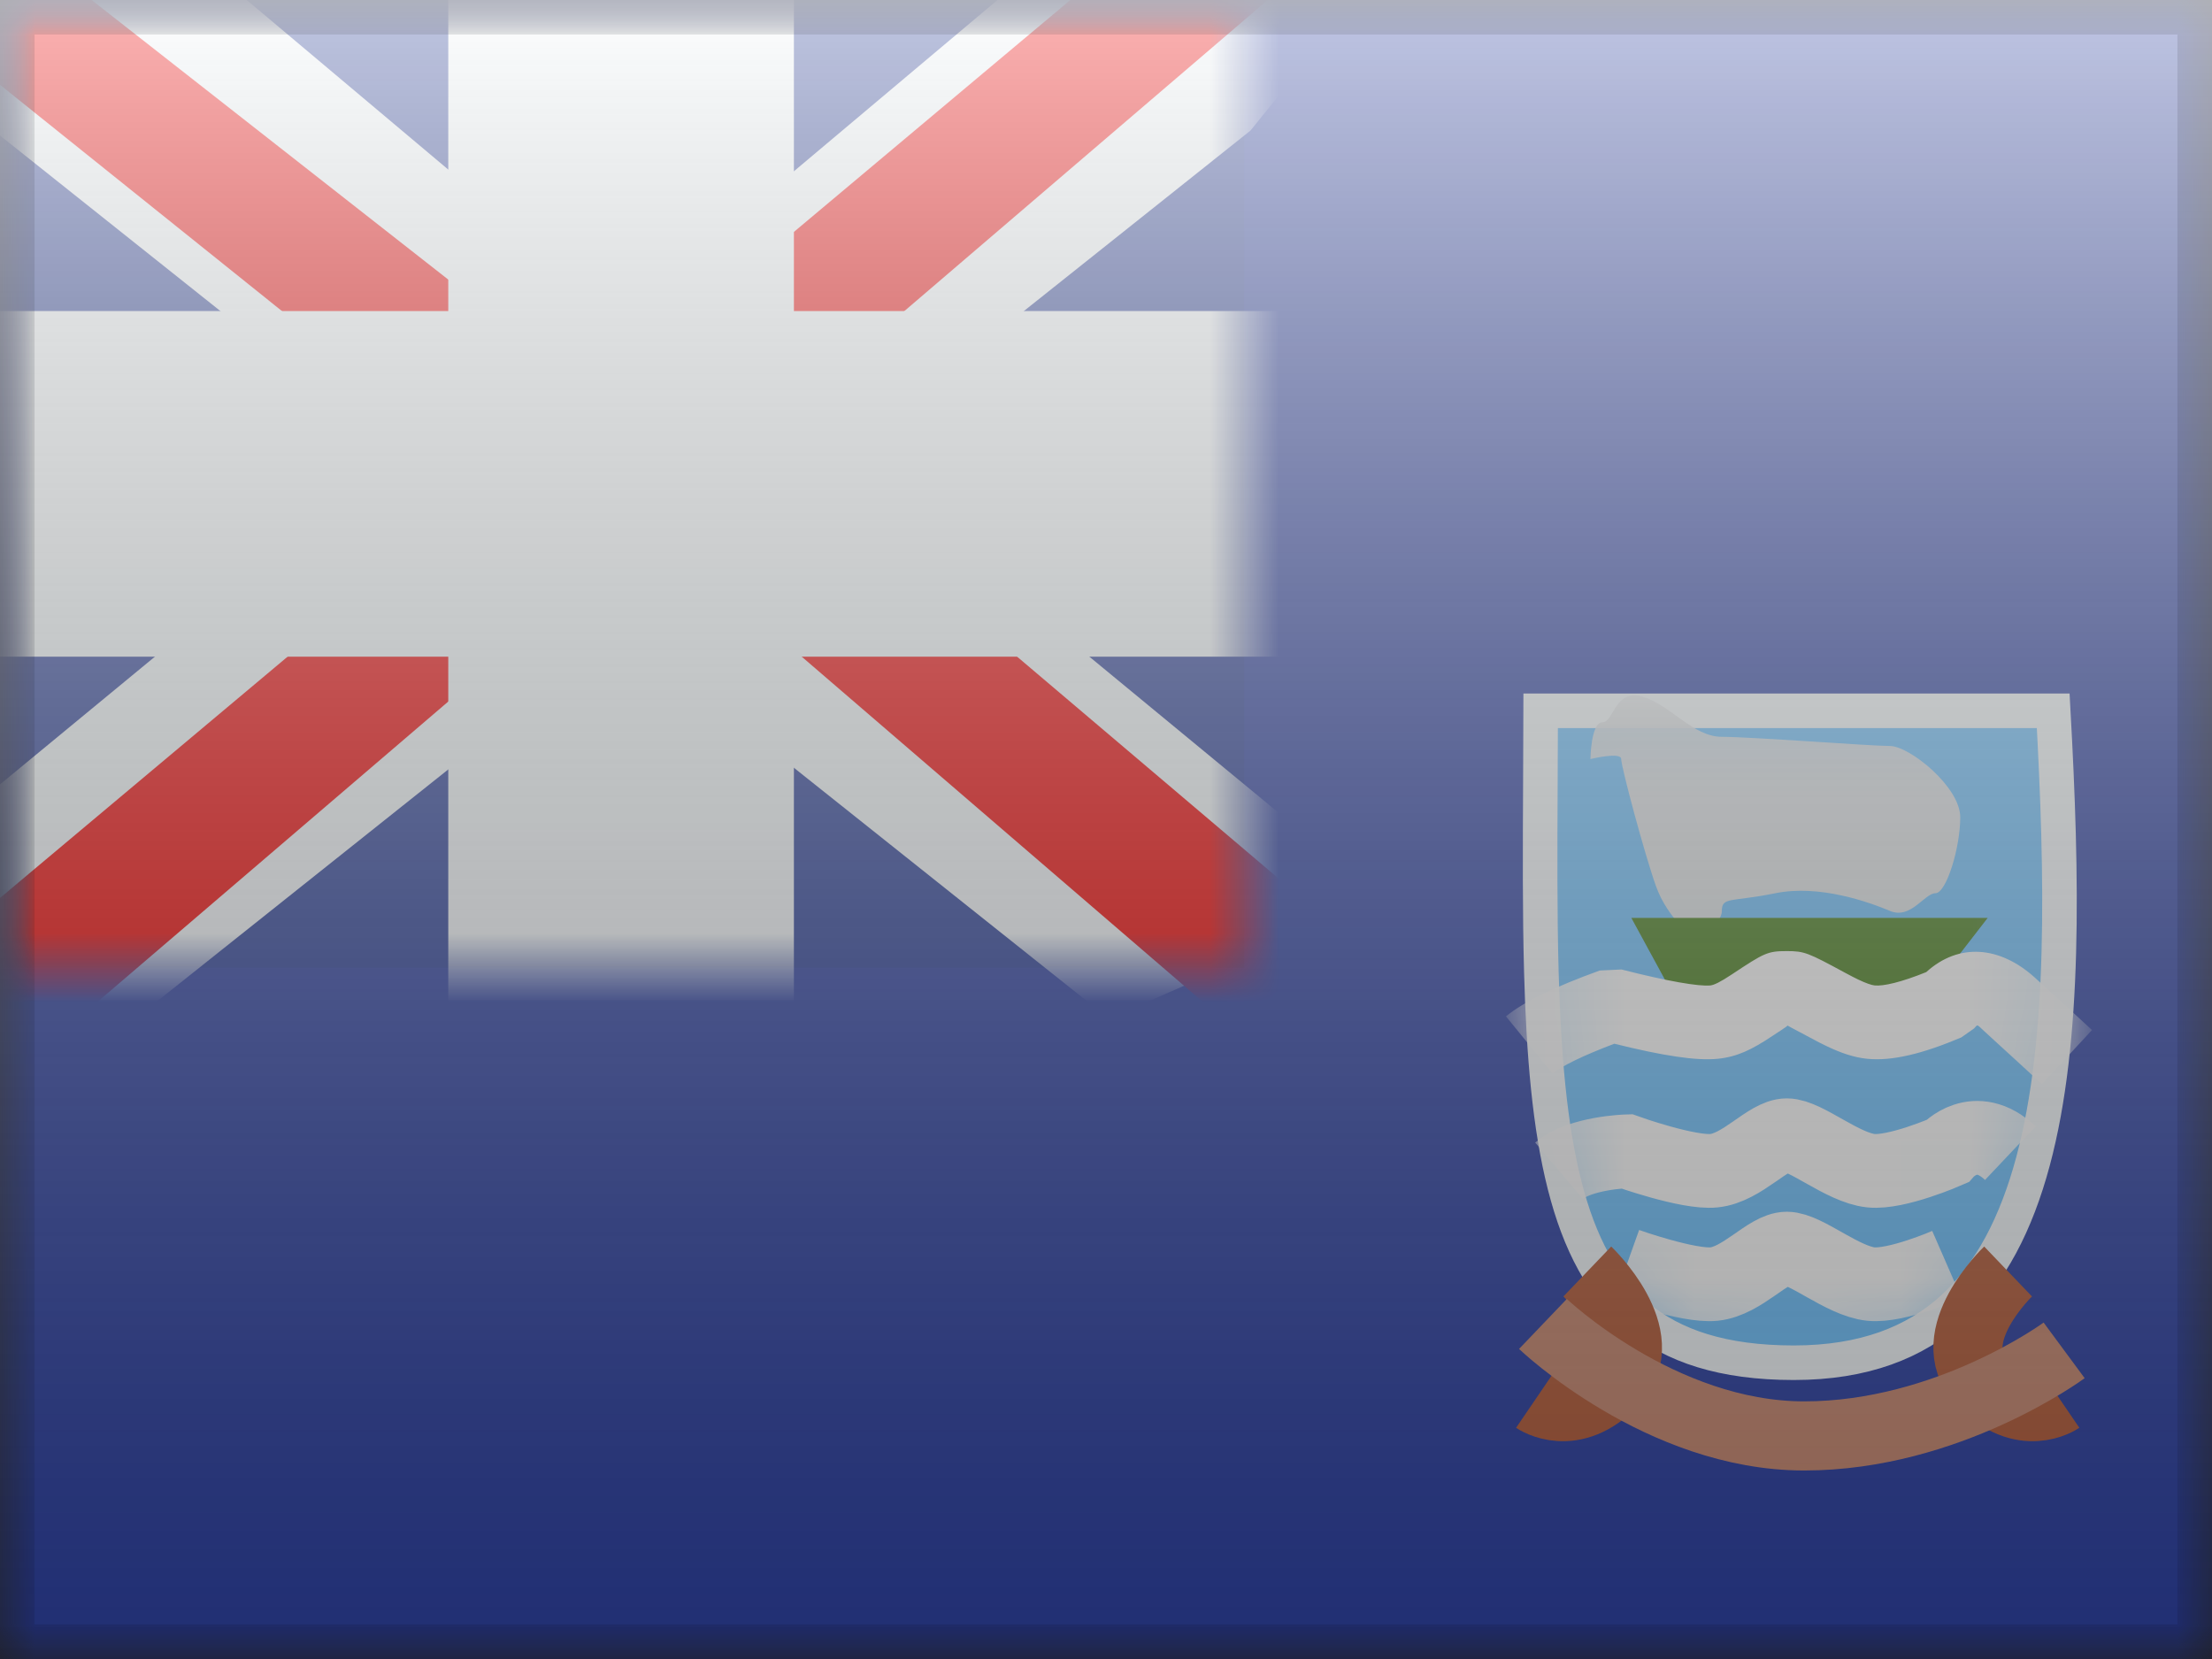
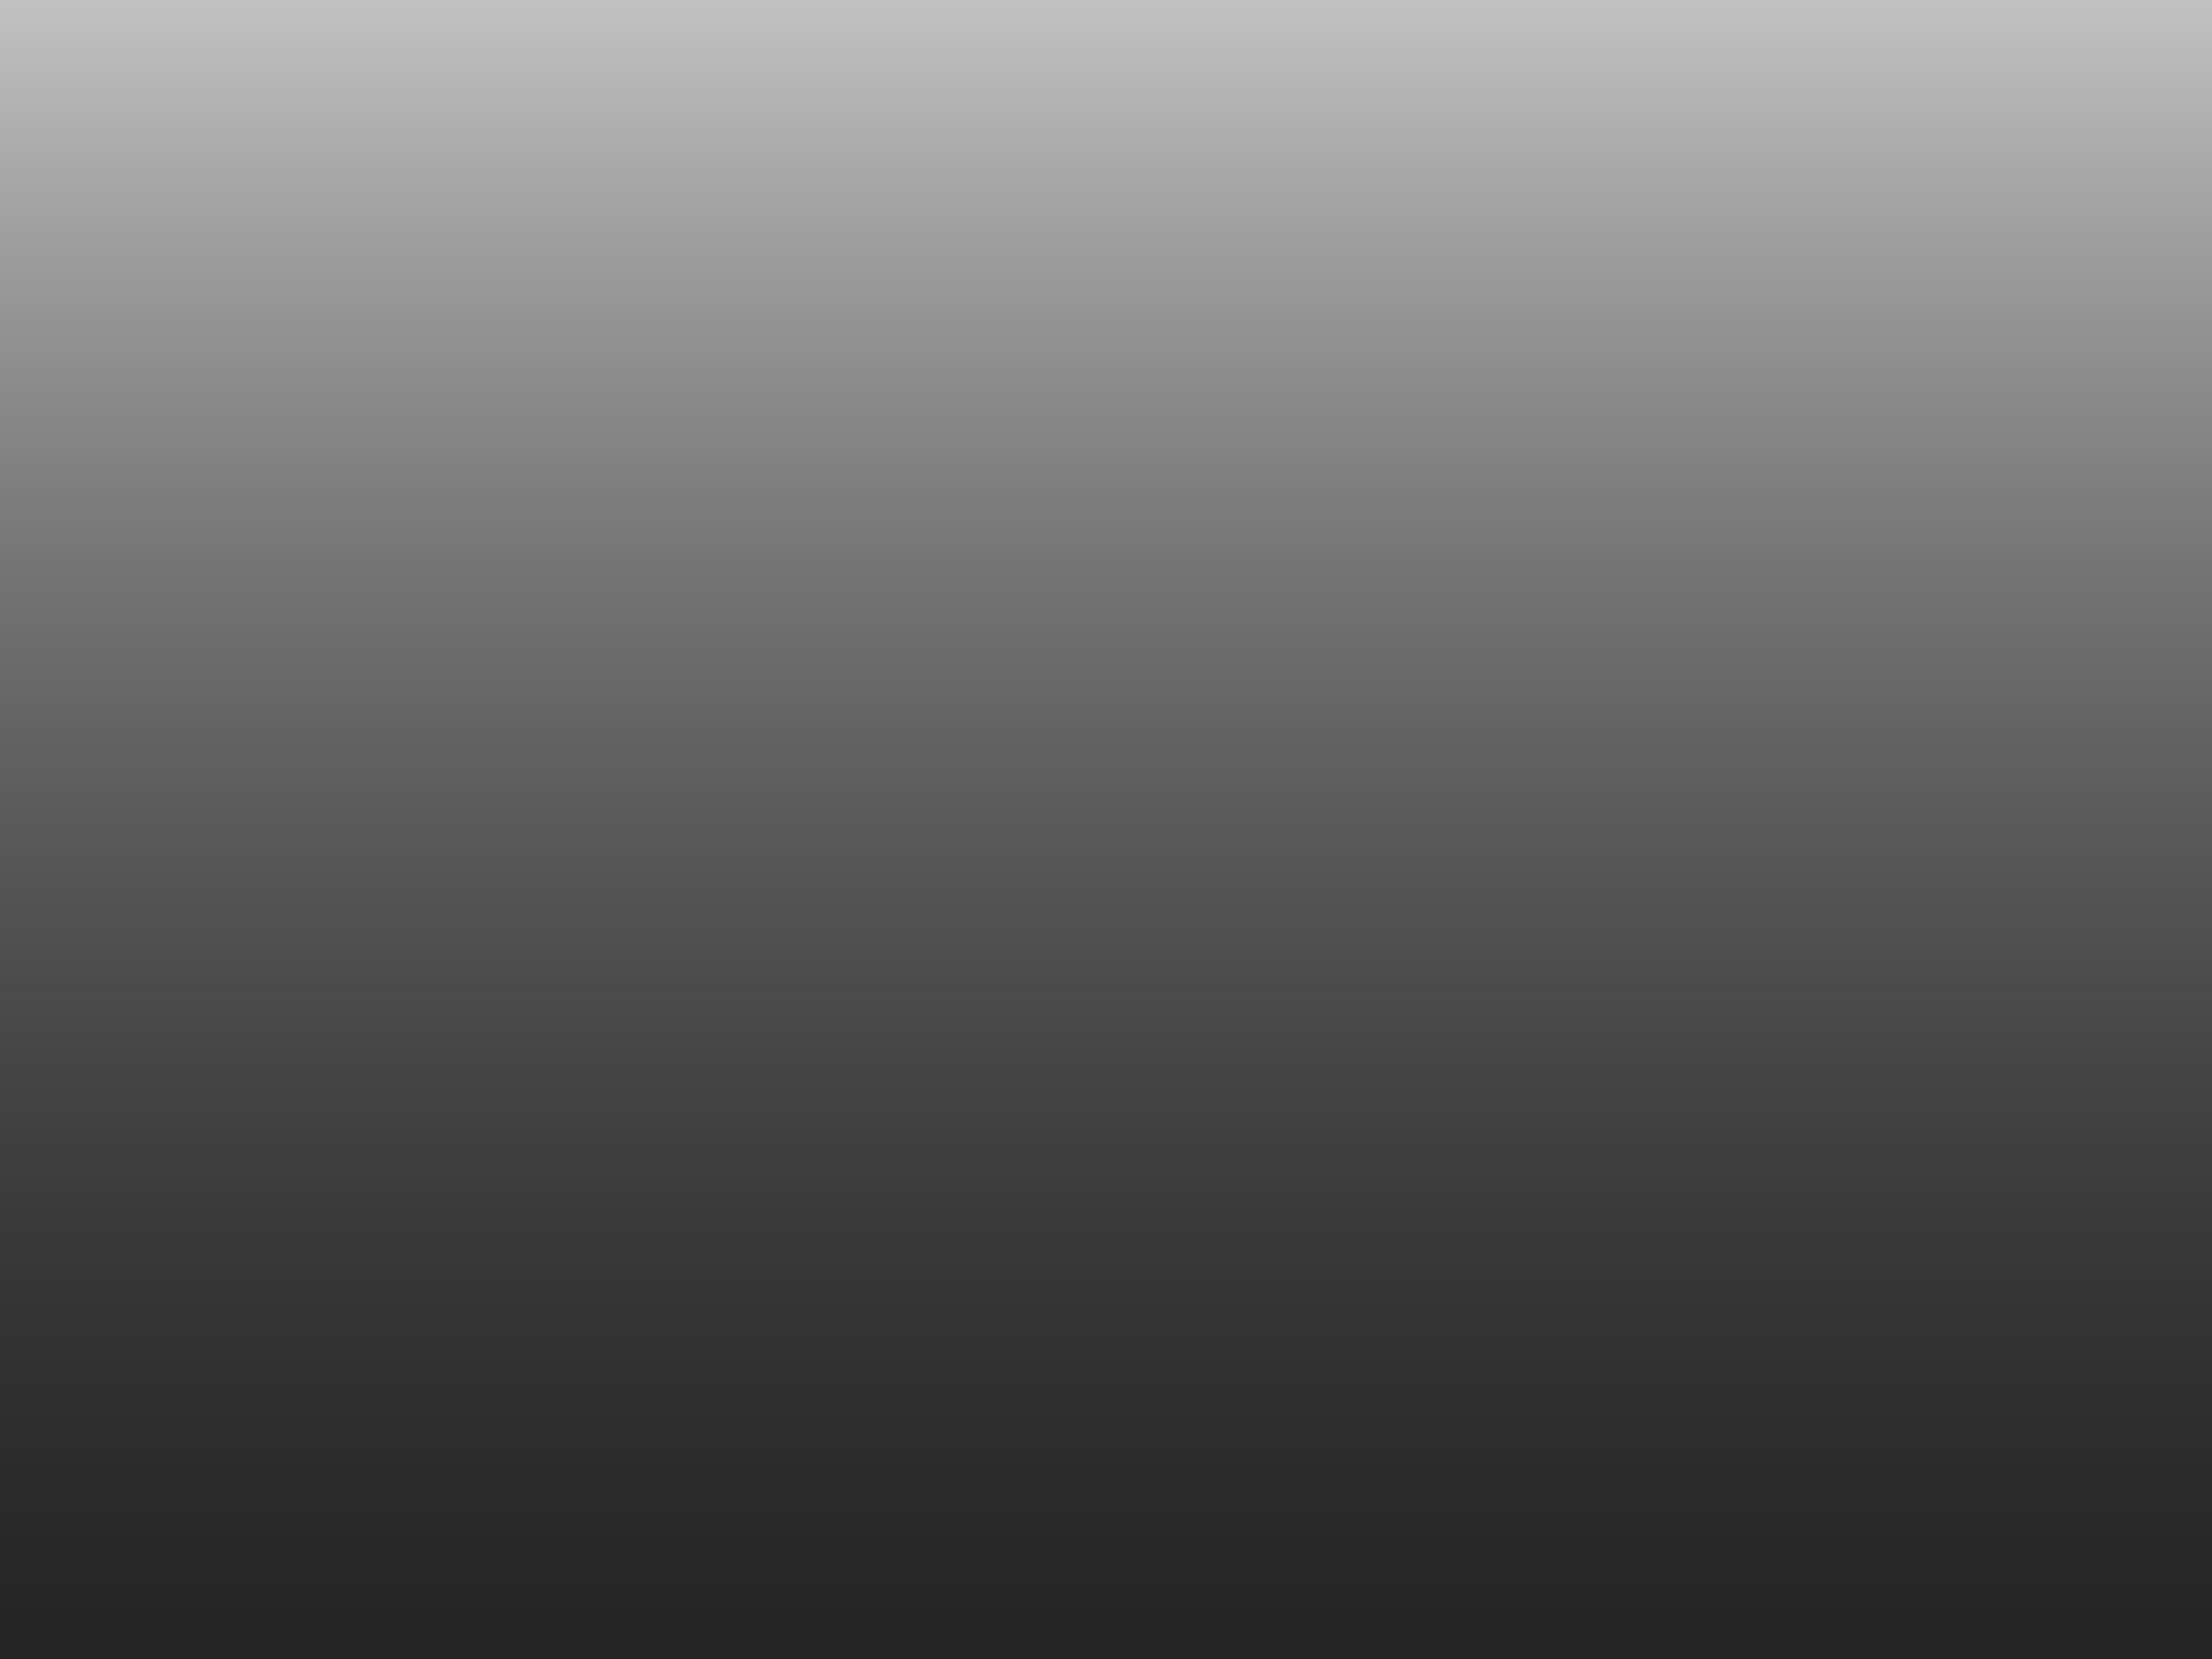
<svg xmlns="http://www.w3.org/2000/svg" width="32" height="24" viewBox="0 0 32 24" fill="none">
  <rect x="0" y="0" width="32" height="24" fill="#333333" stroke="none" />
  <mask id="mask0" mask-type="alpha" maskUnits="userSpaceOnUse" x="0" y="0" width="32" height="24">
-     <rect width="32" height="24" fill="white" />
-   </mask>
+     </mask>
  <g mask="url(#mask0)">
    <path fill-rule="evenodd" clip-rule="evenodd" d="M0 0V24H32V0H0Z" fill="#2E42A5" />
    <mask id="mask1" mask-type="alpha" maskUnits="userSpaceOnUse" x="0" y="0" width="32" height="24">
      <path fill-rule="evenodd" clip-rule="evenodd" d="M0 0V24H32V0H0Z" fill="white" />
    </mask>
    <g mask="url(#mask1)">
      <path d="M25.95 19.714C24.921 19.714 24.205 19.471 23.696 19.048C23.184 18.622 22.848 17.989 22.634 17.144C22.419 16.298 22.331 15.263 22.298 14.061C22.275 13.216 22.279 12.299 22.284 11.316C22.285 10.979 22.287 10.635 22.288 10.283H29.703C29.836 12.69 29.883 15.036 29.412 16.796C29.17 17.7 28.796 18.426 28.248 18.926C27.704 19.421 26.966 19.714 25.95 19.714Z" fill="#6DC2FF" stroke="#F7FCFF" stroke-width="0.5" />
      <mask id="mask2" mask-type="alpha" maskUnits="userSpaceOnUse" x="22" y="10" width="9" height="10">
        <path d="M25.95 19.714C24.921 19.714 24.205 19.471 23.696 19.048C23.184 18.622 22.848 17.989 22.634 17.144C22.419 16.298 22.331 15.263 22.298 14.061C22.275 13.216 22.279 12.299 22.284 11.316C22.285 10.979 22.287 10.635 22.288 10.283H29.703C29.836 12.69 29.883 15.036 29.412 16.796C29.17 17.7 28.796 18.426 28.248 18.926C27.704 19.421 26.966 19.714 25.95 19.714Z" fill="white" stroke="white" stroke-width="0.5" />
      </mask>
      <g mask="url(#mask2)">
        <path fill-rule="evenodd" clip-rule="evenodd" d="M24.521 13.587C24.521 13.587 24.127 13.295 23.957 12.822C23.788 12.349 23.453 11.09 23.453 10.981C23.453 10.872 23.008 10.981 23.008 10.981C23.008 10.981 23.014 10.449 23.182 10.449C23.35 10.449 23.357 9.955 23.765 10.079C24.173 10.204 24.493 10.659 24.909 10.659C25.325 10.659 27.063 10.792 27.342 10.792C27.622 10.792 28.358 11.382 28.358 11.823C28.358 12.264 28.157 12.922 27.999 12.922C27.841 12.922 27.643 13.305 27.342 13.178C27.042 13.052 26.325 12.792 25.683 12.922C25.041 13.052 24.909 12.97 24.909 13.178C24.909 13.386 24.521 13.587 24.521 13.587Z" fill="#E1E5E8" />
        <path fill-rule="evenodd" clip-rule="evenodd" d="M23.6 13.279H28.755L27.867 14.426H24.224L23.6 13.279Z" fill="#49801E" />
        <path d="M23.533 18.296C23.533 18.296 24.424 18.614 24.796 18.576C25.209 18.533 25.574 18.063 25.849 18.063C26.124 18.063 26.654 18.533 27.065 18.576C27.438 18.614 28.166 18.296 28.166 18.296" stroke="white" stroke-width="1.067" />
        <path d="M22.554 16.936C22.862 16.675 23.533 16.656 23.533 16.656C23.533 16.656 24.424 16.975 24.796 16.936C25.209 16.893 25.574 16.423 25.849 16.423C26.124 16.423 26.654 16.893 27.066 16.936C27.438 16.975 28.166 16.656 28.166 16.656C28.166 16.656 28.572 16.199 29.083 16.682" stroke="white" stroke-width="1.067" />
-         <path d="M22.46 15.53L21.786 14.703C22.05 14.488 22.494 14.275 23.143 14.04L23.457 14.025C24.129 14.197 24.578 14.272 24.743 14.256C24.797 14.25 24.888 14.206 25.054 14.096C25.524 13.784 25.57 13.759 25.849 13.759C26.105 13.759 26.157 13.783 26.691 14.072C26.79 14.125 26.827 14.144 26.881 14.17C26.994 14.224 27.074 14.251 27.119 14.256C27.247 14.269 27.505 14.209 27.866 14.063C28.335 13.637 28.93 13.681 29.442 14.147C29.783 14.458 30.057 14.709 30.264 14.901L29.539 15.683C29.335 15.494 29.063 15.245 28.724 14.935C28.589 14.813 28.618 14.813 28.558 14.878L28.373 15.008C27.813 15.245 27.371 15.353 27.012 15.317C26.82 15.298 26.634 15.234 26.419 15.131C26.347 15.097 26.296 15.07 26.184 15.01C25.926 14.871 25.829 14.825 25.849 14.825C25.894 14.825 25.832 14.86 25.643 14.985C25.34 15.187 25.129 15.289 24.849 15.317C24.54 15.348 24.059 15.274 23.354 15.099C22.897 15.272 22.593 15.422 22.46 15.53Z" fill="white" />
+         <path d="M22.46 15.53L21.786 14.703C22.05 14.488 22.494 14.275 23.143 14.04L23.457 14.025C24.129 14.197 24.578 14.272 24.743 14.256C24.797 14.25 24.888 14.206 25.054 14.096C25.524 13.784 25.57 13.759 25.849 13.759C26.105 13.759 26.157 13.783 26.691 14.072C26.79 14.125 26.827 14.144 26.881 14.17C26.994 14.224 27.074 14.251 27.119 14.256C27.247 14.269 27.505 14.209 27.866 14.063C28.335 13.637 28.93 13.681 29.442 14.147C29.783 14.458 30.057 14.709 30.264 14.901L29.539 15.683C28.589 14.813 28.618 14.813 28.558 14.878L28.373 15.008C27.813 15.245 27.371 15.353 27.012 15.317C26.82 15.298 26.634 15.234 26.419 15.131C26.347 15.097 26.296 15.07 26.184 15.01C25.926 14.871 25.829 14.825 25.849 14.825C25.894 14.825 25.832 14.86 25.643 14.985C25.34 15.187 25.129 15.289 24.849 15.317C24.54 15.348 24.059 15.274 23.354 15.099C22.897 15.272 22.593 15.422 22.46 15.53Z" fill="white" />
      </g>
-       <path d="M22.963 18.394C22.963 18.394 23.947 19.336 23.353 19.975C22.759 20.613 22.214 20.242 22.214 20.242" stroke="#B85F3C" />
      <path d="M29.05 18.394C29.05 18.394 28.066 19.336 28.66 19.975C29.255 20.613 29.799 20.242 29.799 20.242" stroke="#B85F3C" />
      <path d="M22.321 19.153C22.321 19.153 24.016 20.773 26.1 20.773C28.184 20.773 29.861 19.535 29.861 19.535" stroke="#CB8B73" />
      <rect width="18" height="14" fill="#2B409A" />
      <mask id="mask3" mask-type="alpha" maskUnits="userSpaceOnUse" x="0" y="0" width="18" height="14">
        <rect width="18" height="14" fill="white" />
      </mask>
      <g mask="url(#mask3)">
        <path d="M-2.004 13L1.957 14.737L18.09 1.889L20.179 -0.693L15.943 -1.273L9.363 4.263L4.067 7.994L-2.004 13Z" fill="#F7FCFF" />
        <path d="M-1.462 14.217L0.556 15.225L19.429 -0.933H16.596L-1.462 14.217Z" fill="#F50100" />
        <path d="M20.004 13L16.043 14.737L-0.09 1.889L-2.18 -0.693L2.056 -1.273L8.636 4.263L13.933 7.994L20.004 13Z" fill="#F7FCFF" />
        <path d="M19.869 13.873L17.851 14.882L9.814 7.964L7.432 7.191L-2.381 -0.684H0.453L10.26 7.004L12.865 7.931L19.869 13.873Z" fill="#F50100" />
        <mask id="path-22-outside-1" maskUnits="userSpaceOnUse" x="-2" y="-2" width="22" height="18" fill="black">
          <rect fill="white" x="-2" y="-2" width="22" height="18" />
          <path fill-rule="evenodd" clip-rule="evenodd" d="M9.985 0H7.985V6H0V8H7.985V14H9.985V8H18V6H9.985V0Z" />
        </mask>
        <path fill-rule="evenodd" clip-rule="evenodd" d="M9.985 0H7.985V6H0V8H7.985V14H9.985V8H18V6H9.985V0Z" fill="#F50100" />
        <path d="M7.985 0V-1.5H6.485V0H7.985ZM9.985 0H11.485V-1.5H9.985V0ZM7.985 6V7.5H9.485V6H7.985ZM0 6V4.5H-1.5V6H0ZM0 8H-1.5V9.5H0V8ZM7.985 8H9.485V6.5H7.985V8ZM7.985 14H6.485V15.5H7.985V14ZM9.985 14V15.5H11.485V14H9.985ZM9.985 8V6.5H8.485V8H9.985ZM18 8V9.5H19.5V8H18ZM18 6H19.5V4.5H18V6ZM9.985 6H8.485V7.5H9.985V6ZM7.985 1.5H9.985V-1.5H7.985V1.5ZM9.485 6V0H6.485V6H9.485ZM0 7.5H7.985V4.5H0V7.5ZM1.5 8V6H-1.5V8H1.5ZM7.985 6.5H0V9.5H7.985V6.5ZM9.485 14V8H6.485V14H9.485ZM9.985 12.5H7.985V15.5H9.985V12.5ZM8.485 8V14H11.485V8H8.485ZM18 6.5H9.985V9.5H18V6.5ZM16.5 6V8H19.5V6H16.5ZM9.985 7.5H18V4.5H9.985V7.5ZM8.485 0V6H11.485V0H8.485Z" fill="#F7FCFF" mask="url(#path-22-outside-1)" />
      </g>
    </g>
  </g>
  <rect width="32" height="24" fill="url(#paint0_linear)" style="mix-blend-mode:overlay" />
-   <path d="M0 0V-0.5H-0.5V0H0ZM32 0H32.5V-0.5H32V0ZM32 24V24.5H32.5V24H32ZM0 24H-0.5V24.5H0V24ZM0 0.5H32V-0.5H0V0.5ZM31.5 0V24H32.5V0H31.5ZM32 23.5H0V24.5H32V23.5ZM0.5 24V0H-0.5V24H0.5Z" fill="black" fill-opacity="0.1" style="mix-blend-mode:multiply" />
  <defs>
    <linearGradient id="paint0_linear" x1="16" y1="0" x2="16" y2="24" gradientUnits="userSpaceOnUse">
      <stop stop-color="white" stop-opacity="0.7" />
      <stop offset="1" stop-opacity="0.3" />
    </linearGradient>
  </defs>
</svg>